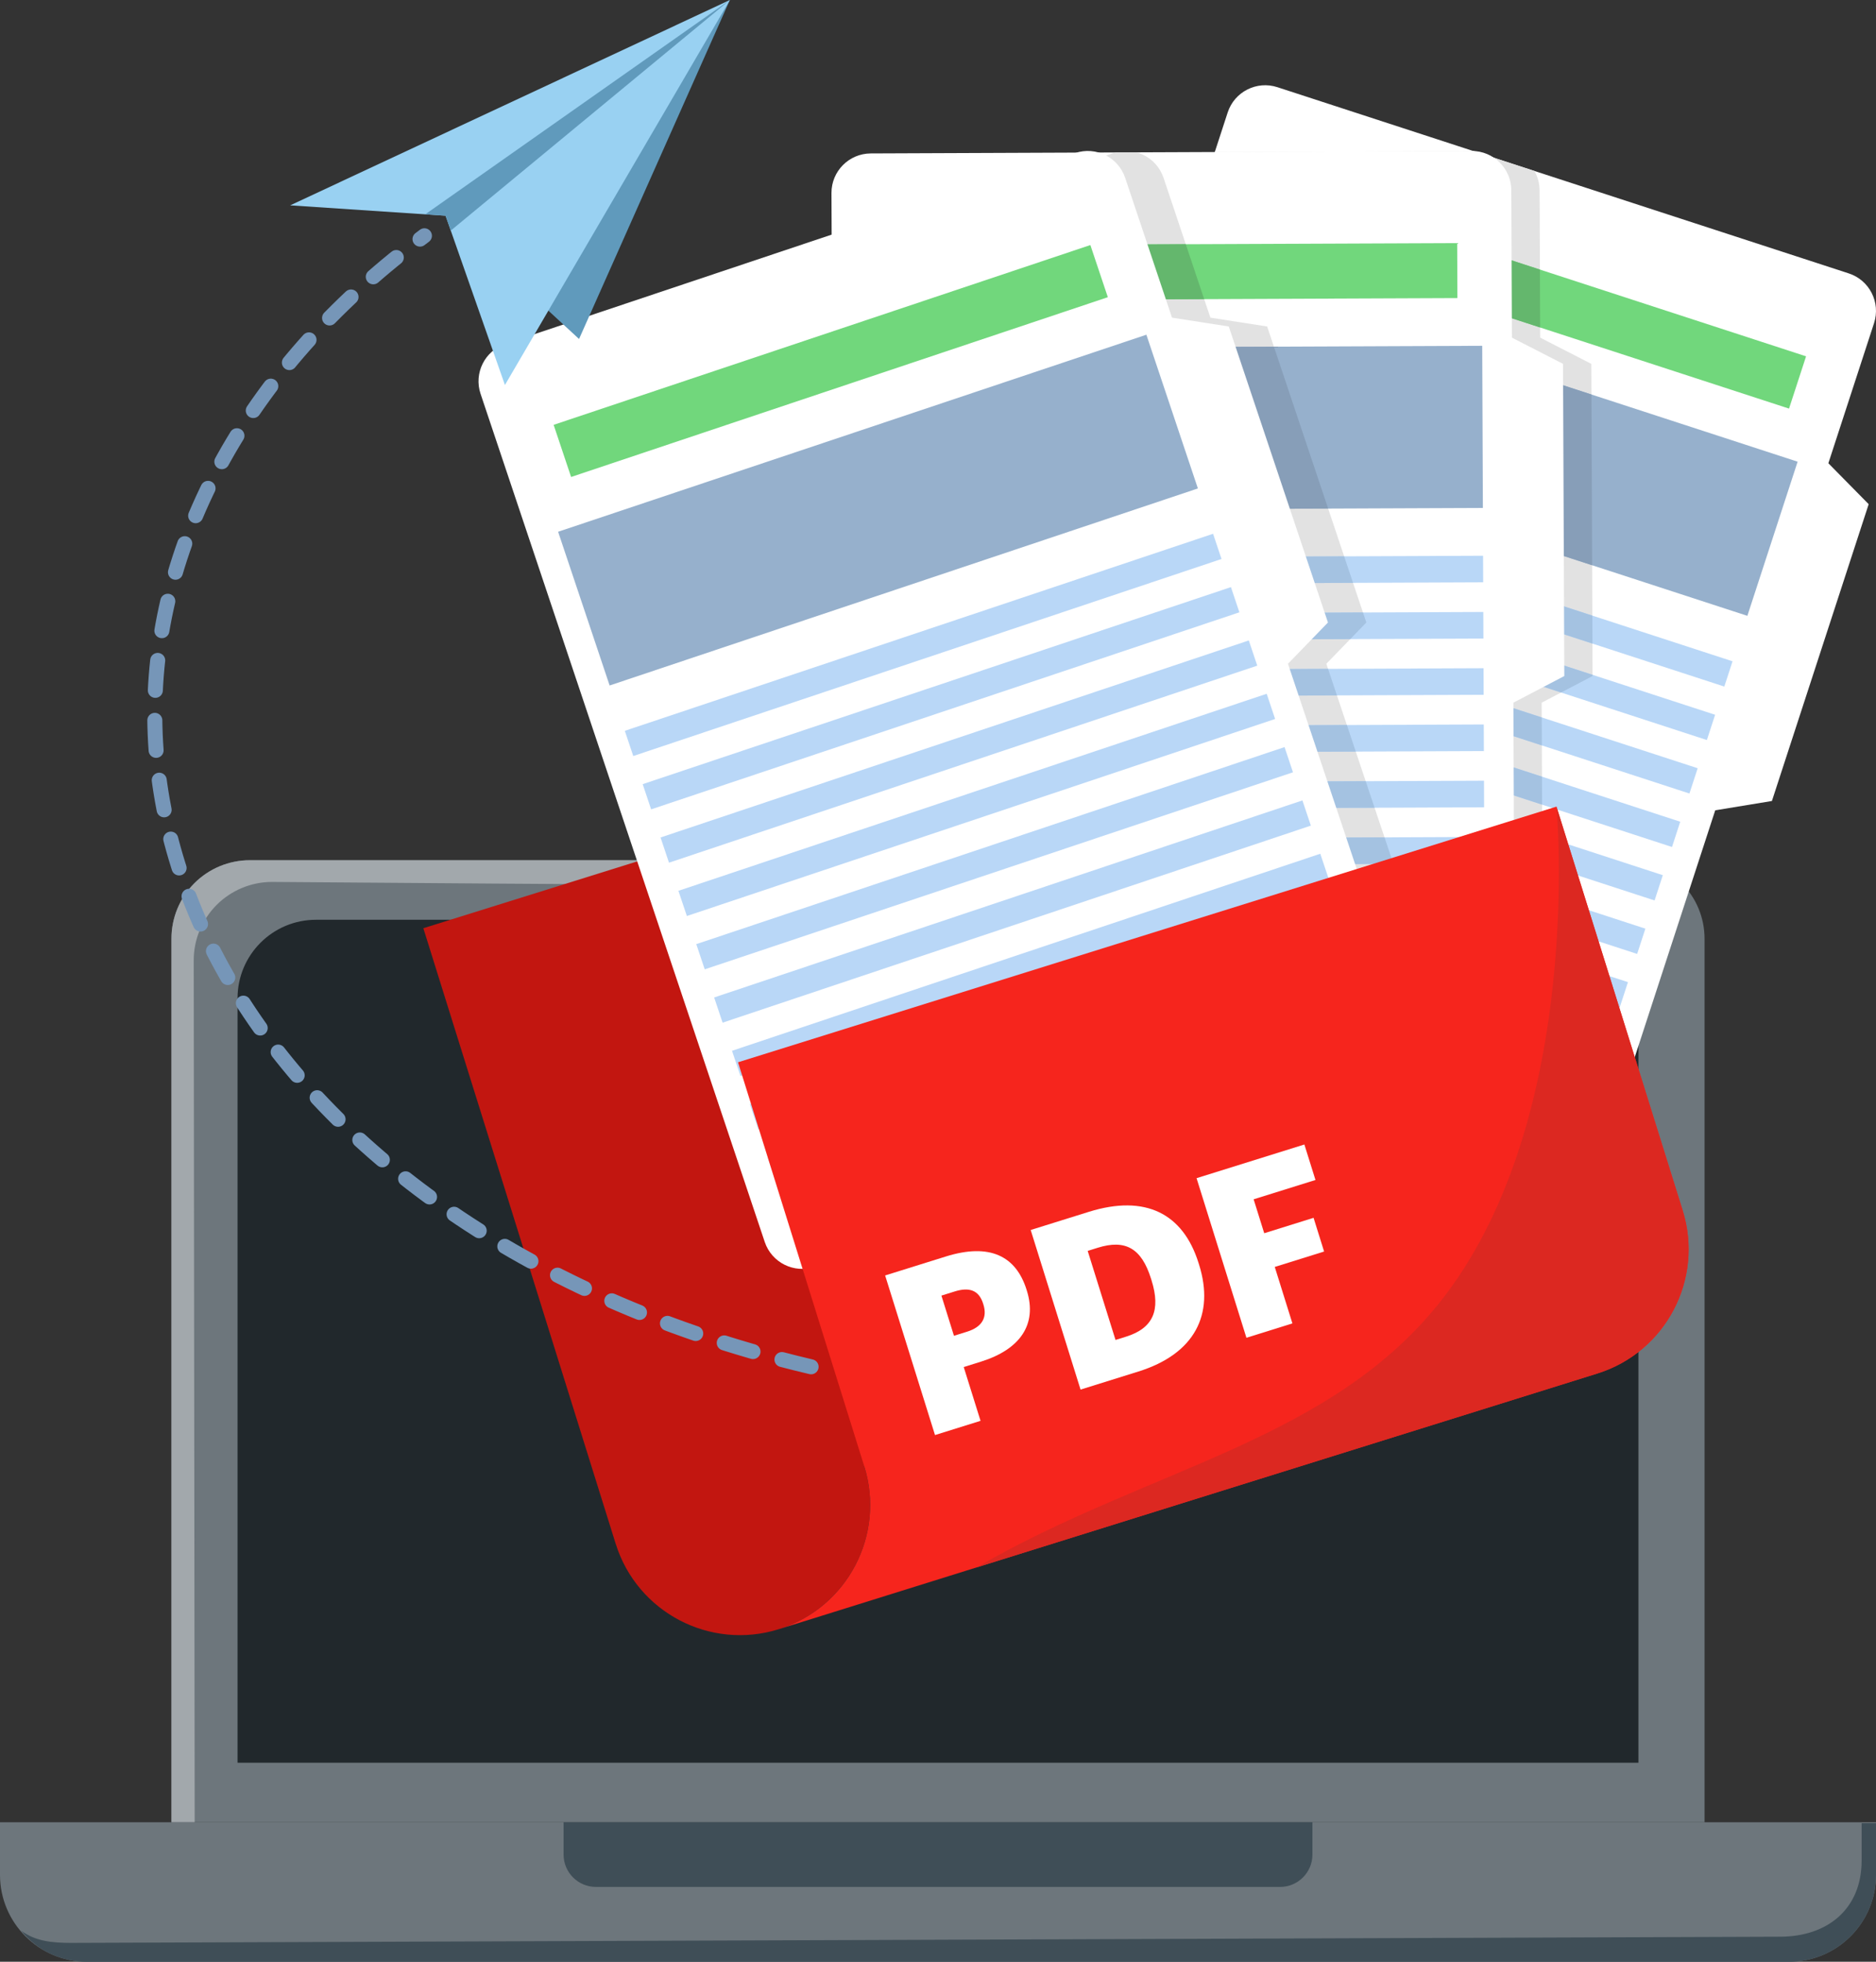
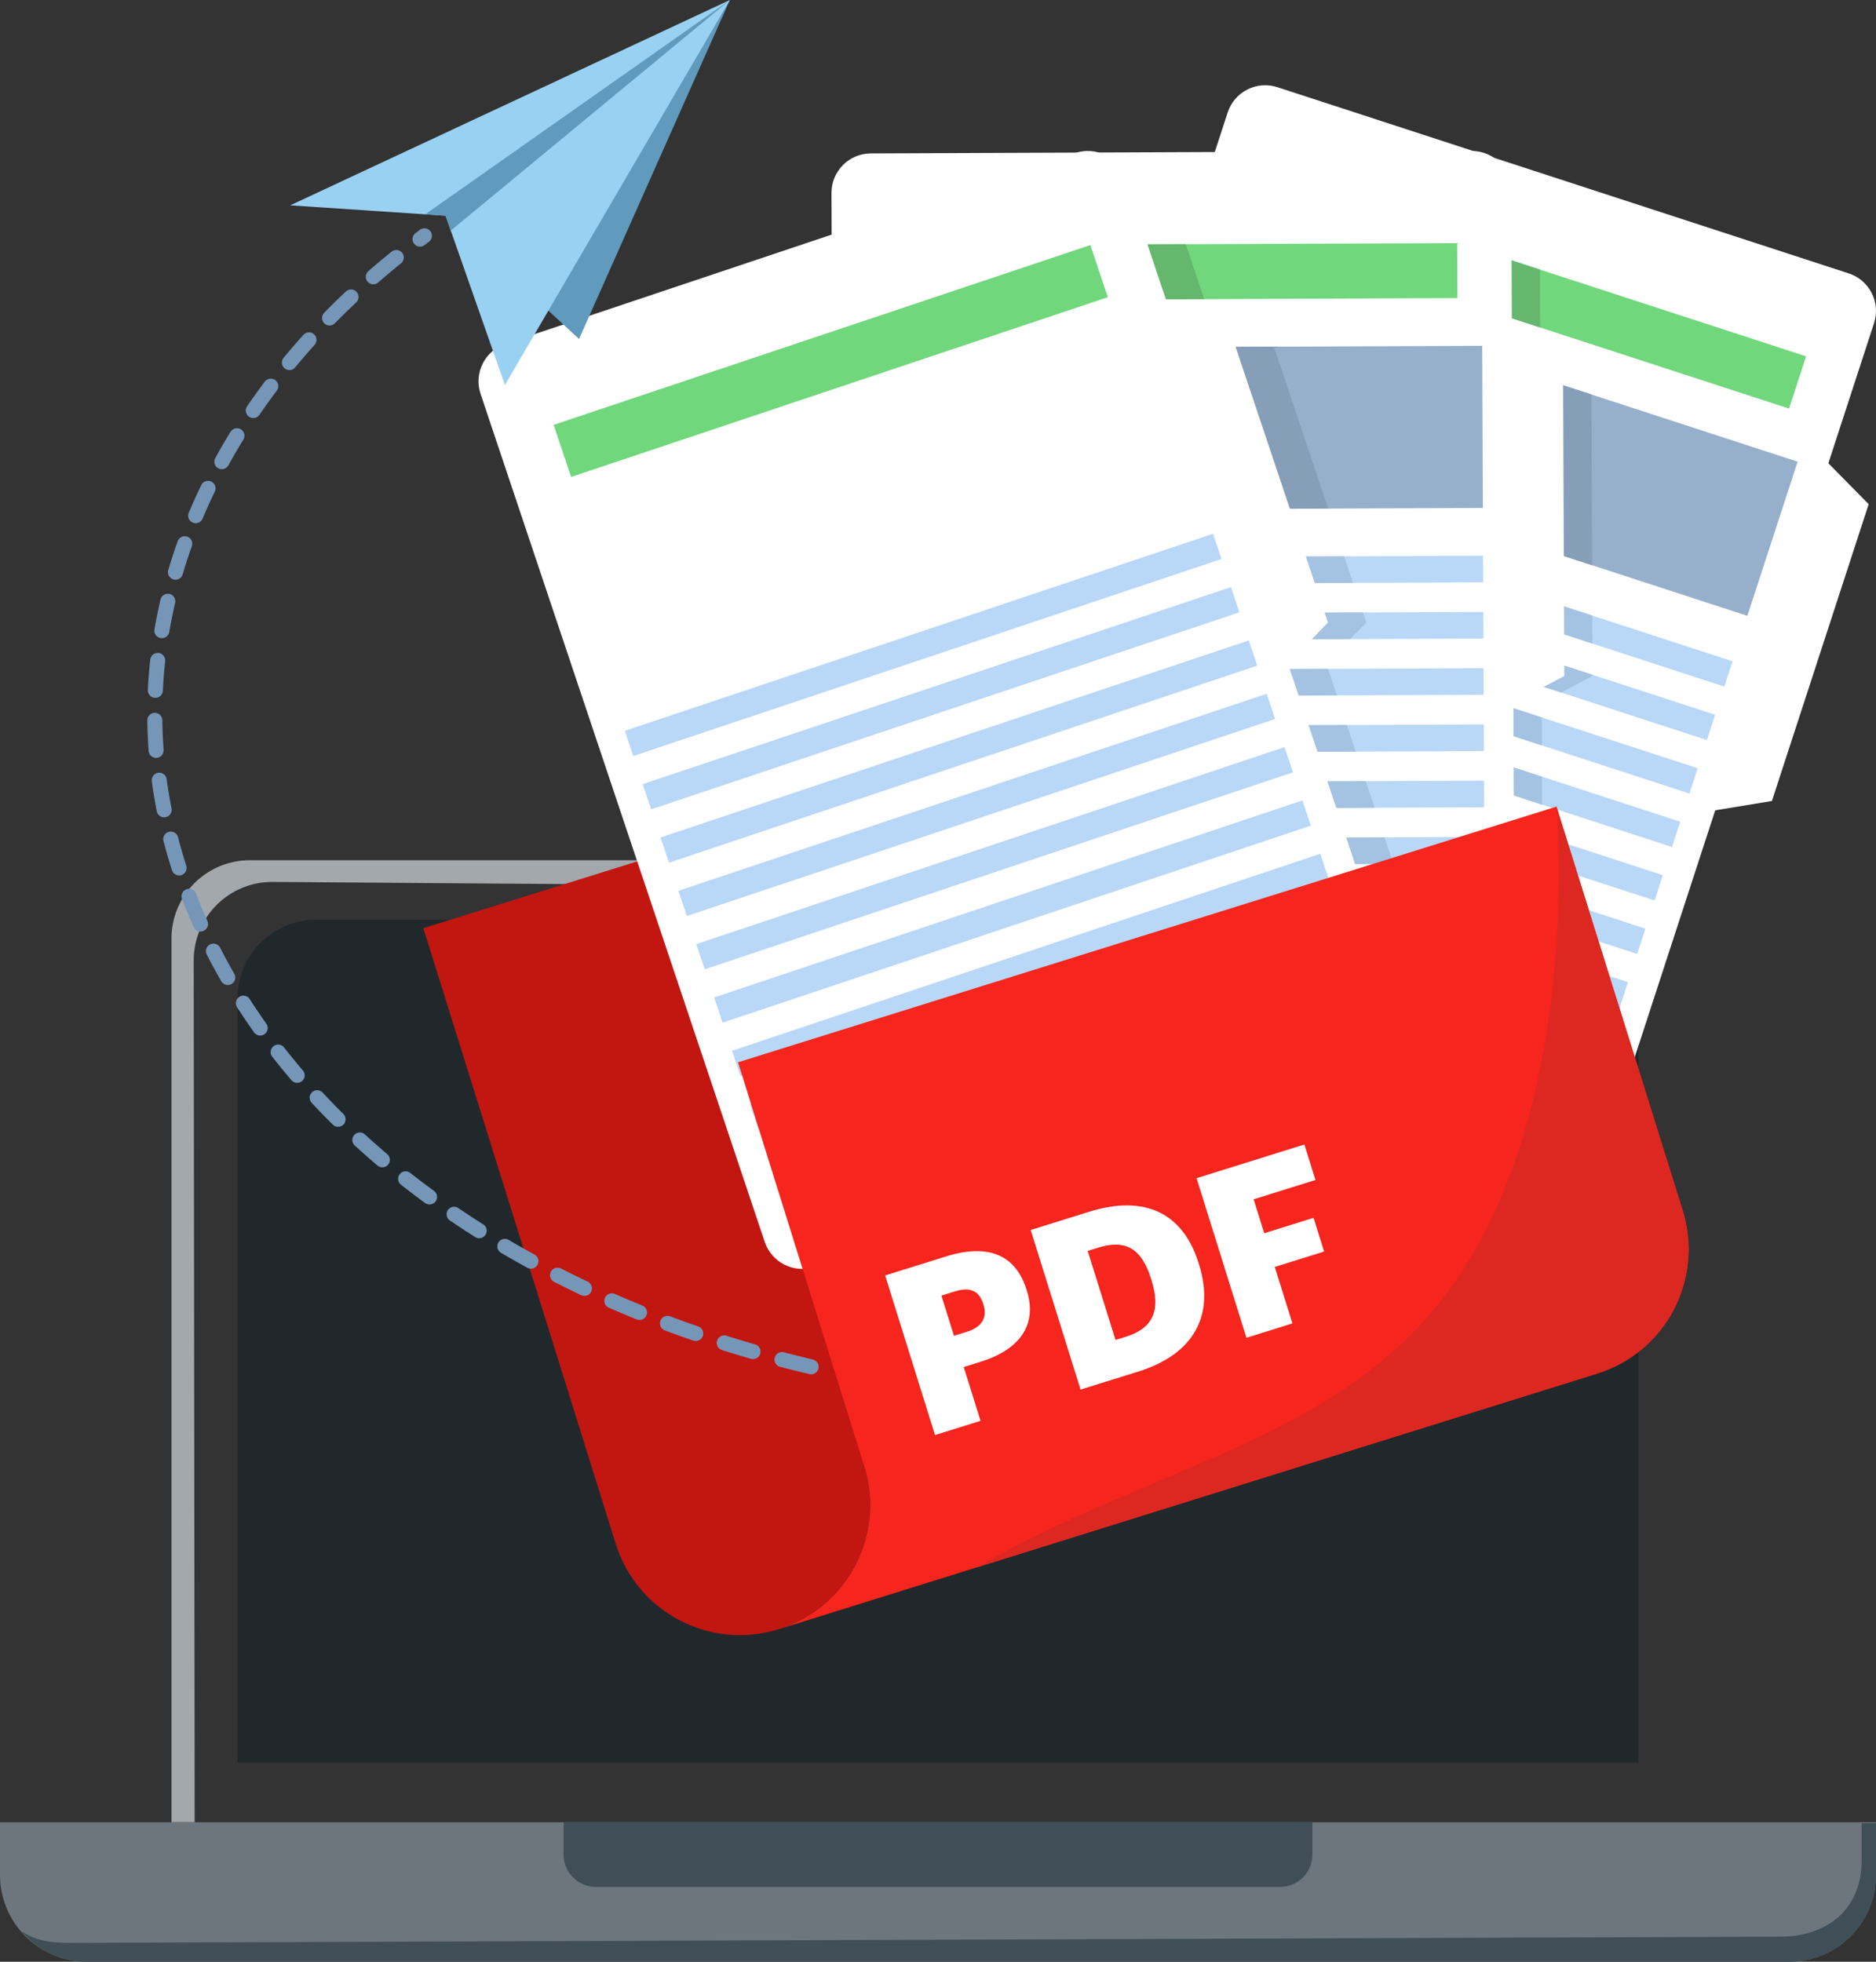
<svg xmlns="http://www.w3.org/2000/svg" id="Layer_2" data-name="Layer 2" viewBox="0 0 3123.49 3266.76">
  <rect x="0" y="0" width="3123.49" height="3266.76" fill="#333333" stroke="none" />
  <defs>
    <style>
      .cls-1 {
        clip-path: url(#clippath-3);
      }

      .cls-1, .cls-2, .cls-3, .cls-4, .cls-5, .cls-6 {
        fill: none;
      }

      .cls-1, .cls-2, .cls-4, .cls-5, .cls-6 {
        clip-rule: evenodd;
      }

      .cls-7 {
        fill: #64b76d;
      }

      .cls-7, .cls-8, .cls-9, .cls-10, .cls-11, .cls-12, .cls-13, .cls-14, .cls-15, .cls-16, .cls-17, .cls-18, .cls-19, .cls-20, .cls-21 {
        fill-rule: evenodd;
      }

      .cls-22 {
        clip-path: url(#clippath-7);
      }

      .cls-23 {
        clip-path: url(#clippath-17);
      }

      .cls-24 {
        clip-path: url(#clippath-15);
      }

      .cls-8 {
        fill: #21282c;
      }

      .cls-25 {
        clip-path: url(#clippath-4);
      }

      .cls-9 {
        fill: #e2e2e2;
      }

      .cls-10 {
        fill: #b9d7f7;
      }

      .cls-26 {
        clip-path: url(#clippath-10);
      }

      .cls-2 {
        clip-path: url(#clippath-9);
      }

      .cls-27, .cls-11 {
        fill: #fff;
      }

      .cls-28 {
        fill: #99d1f2;
      }

      .cls-3 {
        stroke: #7696b8;
        stroke-dasharray: 50 50 0 0 0 0;
        stroke-linecap: round;
        stroke-linejoin: round;
        stroke-width: 25px;
      }

      .cls-4 {
        clip-path: url(#clippath-6);
      }

      .cls-29 {
        clip-path: url(#clippath-11);
      }

      .cls-12 {
        fill: #dc2821;
      }

      .cls-13 {
        fill: #f6251d;
      }

      .cls-30 {
        clip-path: url(#clippath-1);
      }

      .cls-5 {
        clip-path: url(#clippath-12);
      }

      .cls-31 {
        clip-path: url(#clippath-5);
      }

      .cls-32 {
        clip-path: url(#clippath-8);
      }

      .cls-14 {
        fill: #879eb8;
      }

      .cls-33 {
        clip-path: url(#clippath-14);
      }

      .cls-15 {
        fill: #a4c2e1;
      }

      .cls-16 {
        fill: #c21610;
      }

      .cls-17 {
        fill: #71d77c;
      }

      .cls-34 {
        fill: #609abc;
      }

      .cls-35 {
        clip-path: url(#clippath-16);
      }

      .cls-36 {
        clip-path: url(#clippath-2);
      }

      .cls-37 {
        clip-path: url(#clippath-13);
      }

      .cls-18 {
        fill: #3f4e57;
      }

      .cls-19 {
        fill: #a2a8ac;
      }

      .cls-38 {
        clip-path: url(#clippath);
      }

      .cls-20 {
        fill: #96b0cc;
      }

      .cls-21 {
        fill: #6d767c;
      }
    </style>
    <clipPath id="clippath">
      <path class="cls-6" d="M2707.47,1432.44c34.63,0,67.84,13.76,92.32,38.24,24.49,24.49,38.24,57.69,38.24,92.32v1471.49H285.46v-1471.49c0-34.63,13.76-67.84,38.24-92.32,24.48-24.49,57.7-38.24,92.32-38.24h2291.45Z" />
    </clipPath>
    <clipPath id="clippath-1">
      <path class="cls-6" d="M3123.49,3034.49v87.63c0,79.88-64.76,144.64-144.64,144.64H144.64c-79.88,0-144.64-64.76-144.64-144.64v-87.63h3123.49Z" />
    </clipPath>
    <clipPath id="clippath-2">
-       <path class="cls-6" d="M2855.8,1349.36l-197.18,604.91c-11.24,34.48-48.31,53.33-82.79,42.09l-951.3-310.08c-34.48-11.24-53.33-48.31-42.09-82.79L2044.06,187.29c11.24-34.48,48.31-53.33,82.79-42.09l951.3,310.08c34.48,11.24,53.33,48.31,42.09,82.79l-76.06,233.34,67.12,68.16-161.11,494.26-94.4,15.51h0Z" />
-     </clipPath>
+       </clipPath>
    <clipPath id="clippath-3">
      <path class="cls-6" d="M2566.84,1170.1l2.6,636.23c.15,36.27-29.13,65.79-65.4,65.94l-1000.56,4.08c-36.27.15-65.79-29.13-65.94-65.4l-6.08-1489.51c-.15-36.27,29.13-65.79,65.4-65.94l1000.56-4.08c36.27-.15,65.79,29.13,65.94,65.4l1,245.43,85.12,43.65,2.12,519.85-84.76,44.35h0Z" />
    </clipPath>
    <clipPath id="clippath-4">
      <path class="cls-1" d="M2855.8,1349.36l-197.18,604.91c-11.24,34.48-48.31,53.33-82.79,42.09l-951.3-310.08c-34.48-11.24-53.33-48.31-42.09-82.79L2044.06,187.29c11.24-34.48,48.31-53.33,82.79-42.09l951.3,310.08c34.48,11.24,53.33,48.31,42.09,82.79l-76.06,233.34,67.12,68.16-161.11,494.26-94.4,15.51h0Z" />
    </clipPath>
    <clipPath id="clippath-5">
      <polygon class="cls-6" points="3007.06 593.35 2978.68 680.42 2082.61 388.34 2110.99 301.27 3007.06 593.35 3007.06 593.35" />
    </clipPath>
    <clipPath id="clippath-6">
-       <path class="cls-6" d="M2566.84,1170.1l2.6,636.23c.15,36.27-29.13,65.79-65.4,65.94l-1000.56,4.08c-36.27.15-65.79-29.13-65.94-65.4l-6.08-1489.51c-.15-36.27,29.13-65.79,65.4-65.94l1000.56-4.08c36.27-.15,65.79,29.13,65.94,65.4l1,245.43,85.12,43.65,2.12,519.85-84.76,44.35h0Z" />
-     </clipPath>
+       </clipPath>
    <clipPath id="clippath-7">
      <polygon class="cls-4" points="3007.06 593.35 2978.68 680.42 2082.61 388.34 2110.99 301.27 3007.06 593.35 3007.06 593.35" />
    </clipPath>
    <clipPath id="clippath-8">
      <polygon class="cls-6" points="2992.99 768.82 2909.32 1025.51 1927.22 705.39 2010.89 448.7 2992.99 768.82 2992.99 768.82" />
    </clipPath>
    <clipPath id="clippath-9">
      <path class="cls-6" d="M2566.84,1170.1l2.6,636.23c.15,36.27-29.13,65.79-65.4,65.94l-1000.56,4.08c-36.27.15-65.79-29.13-65.94-65.4l-6.08-1489.51c-.15-36.27,29.13-65.79,65.4-65.94l1000.56-4.08c36.27-.15,65.79,29.13,65.94,65.4l1,245.43,85.12,43.65,2.12,519.85-84.76,44.35h0Z" />
    </clipPath>
    <clipPath id="clippath-10">
      <polygon class="cls-2" points="2992.99 768.82 2909.32 1025.51 1927.22 705.39 2010.89 448.7 2992.99 768.82 2992.99 768.82" />
    </clipPath>
    <clipPath id="clippath-11">
      <path class="cls-6" d="M2884.64,1101.21l-13.72,42.09-982.09-320.12,13.72-42.09,982.09,320.12h0ZM2855.62,1190.25l-13.72,42.08-982.09-320.12,13.72-42.08,982.09,320.12h0ZM2826.59,1279.29l-13.72,42.09-982.09-320.12,13.72-42.09,982.09,320.12h0ZM2797.57,1368.34l-13.72,42.09-982.09-320.12,13.72-42.09,982.09,320.12h0ZM2768.55,1457.38l-13.72,42.08-982.09-320.12,13.72-42.08,982.09,320.12h0ZM2739.52,1546.42l-13.72,42.09-982.09-320.12,13.72-42.09,982.09,320.12h0ZM2710.5,1635.46l-13.72,42.09-982.09-320.12,13.72-42.08,982.09,320.12h0ZM2681.47,1724.5l-13.72,42.08-982.09-320.12,13.72-42.09,982.09,320.12h0ZM2652.45,1813.54l-13.72,42.09-982.09-320.12,13.72-42.09,982.09,320.12h0Z" />
    </clipPath>
    <clipPath id="clippath-12">
      <path class="cls-6" d="M2566.84,1170.1l2.6,636.23c.15,36.27-29.13,65.79-65.4,65.94l-1000.56,4.08c-36.27.15-65.79-29.13-65.94-65.4l-6.08-1489.51c-.15-36.27,29.13-65.79,65.4-65.94l1000.56-4.08c36.27-.15,65.79,29.13,65.94,65.4l1,245.43,85.12,43.65,2.12,519.85-84.76,44.35h0Z" />
    </clipPath>
    <clipPath id="clippath-13">
      <path class="cls-5" d="M2884.64,1101.21l-13.72,42.09-982.09-320.12,13.72-42.09,982.09,320.12h0ZM2855.62,1190.25l-13.72,42.08-982.09-320.12,13.72-42.08,982.09,320.12h0ZM2826.59,1279.29l-13.72,42.09-982.09-320.12,13.72-42.09,982.09,320.12h0ZM2797.57,1368.34l-13.72,42.09-982.09-320.12,13.72-42.09,982.09,320.12h0ZM2768.55,1457.38l-13.72,42.08-982.09-320.12,13.72-42.08,982.09,320.12h0ZM2739.52,1546.42l-13.72,42.09-982.09-320.12,13.72-42.09,982.09,320.12h0ZM2710.5,1635.46l-13.72,42.09-982.09-320.12,13.72-42.08,982.09,320.12h0ZM2681.47,1724.5l-13.72,42.08-982.09-320.12,13.72-42.09,982.09,320.12h0ZM2652.45,1813.54l-13.72,42.09-982.09-320.12,13.72-42.09,982.09,320.12h0Z" />
    </clipPath>
    <clipPath id="clippath-14">
-       <path class="cls-6" d="M2519.76,1170.1l2.6,636.23c.15,36.27-29.13,65.79-65.4,65.94l-1000.56,4.08c-36.27.15-65.79-29.13-65.94-65.4l-6.08-1489.51c-.15-36.27,29.13-65.79,65.4-65.94l1000.56-4.08c36.27-.15,65.79,29.13,65.94,65.4l1,245.43,85.12,43.65,2.12,519.85-84.76,44.35h0Z" />
-     </clipPath>
+       </clipPath>
    <clipPath id="clippath-15">
      <polygon class="cls-6" points="2426.16 404.81 2426.53 496.38 1484.07 500.23 1483.7 408.65 2426.16 404.81 2426.16 404.81" />
    </clipPath>
    <clipPath id="clippath-16">
      <polygon class="cls-6" points="2467.85 575.83 2468.96 845.81 1436.02 850.03 1434.91 580.05 2467.85 575.83 2467.85 575.83" />
    </clipPath>
    <clipPath id="clippath-17">
      <path class="cls-6" d="M2469.28,925.43l.18,44.27-1032.94,4.22-.18-44.26,1032.94-4.22h0ZM2469.66,1019.08l.18,44.26-1032.94,4.22-.18-44.26,1032.94-4.22h0ZM2470.05,1112.73l.18,44.26-1032.94,4.22-.18-44.27,1032.94-4.22h0ZM2470.43,1206.39l.18,44.26-1032.94,4.22-.18-44.26,1032.94-4.22h0ZM2470.81,1300.04l.18,44.26-1032.94,4.22-.18-44.26,1032.94-4.22h0ZM2471.19,1393.69l.18,44.27-1032.94,4.22-.18-44.26,1032.94-4.22h0ZM2471.58,1487.34l.18,44.26-1032.94,4.22-.18-44.26,1032.94-4.22h0ZM2471.96,1580.99l.18,44.27-1032.94,4.22-.18-44.27,1032.94-4.22h0ZM2472.34,1674.64l.18,44.26-1032.94,4.22-.18-44.26,1032.94-4.22h0Z" />
    </clipPath>
  </defs>
  <g id="Layer_1-2" data-name="Layer 1">
    <g>
-       <path class="cls-21" d="M2707.47,1432.44c34.63,0,67.84,13.76,92.32,38.24,24.49,24.49,38.24,57.69,38.24,92.32v1471.49H285.46v-1471.49c0-34.63,13.76-67.84,38.24-92.32,24.48-24.49,57.7-38.24,92.32-38.24h2291.45Z" />
      <g class="cls-38">
        <path class="cls-19" d="M324.14,3034.49h-38.68v-1471.49c0-34.63,13.76-67.84,38.24-92.32,24.48-24.49,57.7-38.24,92.32-38.24h2291.45c34.63,0,67.84,13.76,92.32,38.24,17.22,17.22-2346.71-2.07-2346.71-2.07-34.63,0-67.84,13.76-92.32,38.24-24.48,24.49-38.24,57.69-38.24,92.32l1.61,1435.32h0Z" />
      </g>
      <path class="cls-8" d="M2597.42,1531.63c72.11,0,130.56,58.46,130.56,130.56v1273.11H395.51v-1273.11c0-72.11,58.46-130.56,130.56-130.56h2071.35Z" />
      <path class="cls-21" d="M3123.49,3034.49v87.63c0,79.88-64.76,144.64-144.64,144.64H144.64c-79.88,0-144.64-64.76-144.64-144.64v-87.63h3123.49Z" />
      <g class="cls-30">
        <path class="cls-18" d="M3099.57,3036h26.55v87.63c0,79.88-64.76,144.64-144.64,144.64H147.26c-45.24,0-85.63-20.77-112.15-53.3,23.97,17.63,51.26,20.38,83.3,20.38l2845.15-10.3c79.88,0,136.01-46.79,136.01-126.67v-62.37h0Z" />
      </g>
      <path class="cls-18" d="M2185.15,3034.49v53.83c0,29.71-24.12,53.83-53.83,53.83H992.18c-29.71,0-53.83-24.12-53.83-53.83v-53.83h1246.8Z" />
      <path class="cls-16" d="M1025.11,2570.74l-320.26-1025.05,681.35-212.88,204.79,187.66,548.19-171.27,248.63,795.78-948.89,296.46c35.7,114.27-27.99,235.84-142.26,271.54-114.27,35.7-235.84-27.99-271.54-142.26h0Z" />
      <path class="cls-11" d="M2855.8,1349.36l-197.18,604.91c-11.24,34.48-48.31,53.33-82.79,42.09l-951.3-310.08c-34.48-11.24-53.33-48.31-42.09-82.79L2044.06,187.29c11.24-34.48,48.31-53.33,82.79-42.09l951.3,310.08c34.48,11.24,53.33,48.31,42.09,82.79l-76.06,233.34,67.12,68.16-161.11,494.26-94.4,15.51h0Z" />
      <g class="cls-36">
        <path class="cls-9" d="M2566.84,1170.1l2.6,636.23c.15,36.27-29.13,65.79-65.4,65.94l-1000.56,4.08c-36.27.15-65.79-29.13-65.94-65.4l-6.08-1489.51c-.15-36.27,29.13-65.79,65.4-65.94l1000.56-4.08c36.27-.15,65.79,29.13,65.94,65.4l1,245.43,85.12,43.65,2.12,519.85-84.76,44.35h0Z" />
      </g>
      <g class="cls-25">
        <path class="cls-9" d="M2255.42,1105.33l202.11,603.28c11.52,34.39-7.02,71.61-41.41,83.13l-948.74,317.84c-34.39,11.52-71.61-7.02-83.13-41.41l-473.16-1412.38c-11.52-34.39,7.02-71.61,41.41-83.13l948.74-317.84c34.39-11.52,71.61,7.02,83.13,41.41l77.96,232.72,94.52,14.74,165.14,492.93-66.57,68.7h0Z" />
      </g>
      <polygon class="cls-17" points="3007.06 593.35 2978.68 680.42 2082.61 388.34 2110.99 301.27 3007.06 593.35 3007.06 593.35" />
      <g class="cls-31">
        <path class="cls-7" d="M2566.84,1170.1l2.6,636.23c.15,36.27-29.13,65.79-65.4,65.94l-1000.56,4.08c-36.27.15-65.79-29.13-65.94-65.4l-6.08-1489.51c-.15-36.27,29.13-65.79,65.4-65.94l1000.56-4.08c36.27-.15,65.79,29.13,65.94,65.4l1,245.43,85.12,43.65,2.12,519.85-84.76,44.35h0Z" />
      </g>
      <g class="cls-22">
        <path class="cls-9" d="M2255.42,1105.33l202.11,603.28c11.52,34.39-7.02,71.61-41.41,83.13l-948.74,317.84c-34.39,11.52-71.61-7.02-83.13-41.41l-473.16-1412.38c-11.52-34.39,7.02-71.61,41.41-83.13l948.74-317.84c34.39-11.52,71.61,7.02,83.13,41.41l77.96,232.72,94.52,14.74,165.14,492.93-66.57,68.7h0Z" />
      </g>
      <polygon class="cls-20" points="2992.99 768.82 2909.32 1025.51 1927.22 705.39 2010.89 448.7 2992.99 768.82 2992.99 768.82" />
      <g class="cls-32">
        <path class="cls-14" d="M2566.84,1170.1l2.6,636.23c.15,36.27-29.13,65.79-65.4,65.94l-1000.56,4.08c-36.27.15-65.79-29.13-65.94-65.4l-6.08-1489.51c-.15-36.27,29.13-65.79,65.4-65.94l1000.56-4.08c36.27-.15,65.79,29.13,65.94,65.4l1,245.43,85.12,43.65,2.12,519.85-84.76,44.35h0Z" />
      </g>
      <g class="cls-26">
        <path class="cls-9" d="M2255.42,1105.33l202.11,603.28c11.52,34.39-7.02,71.61-41.41,83.13l-948.74,317.84c-34.39,11.52-71.61-7.02-83.13-41.41l-473.16-1412.38c-11.52-34.39,7.02-71.61,41.41-83.13l948.74-317.84c34.39-11.52,71.61,7.02,83.13,41.41l77.96,232.72,94.52,14.74,165.14,492.93-66.57,68.7h0Z" />
      </g>
      <path class="cls-10" d="M2884.64,1101.21l-13.72,42.09-982.09-320.12,13.72-42.09,982.09,320.12h0ZM2855.62,1190.25l-13.72,42.08-982.09-320.12,13.72-42.08,982.09,320.12h0ZM2826.59,1279.29l-13.72,42.09-982.09-320.12,13.72-42.09,982.09,320.12h0ZM2797.57,1368.34l-13.72,42.09-982.09-320.12,13.72-42.09,982.09,320.12h0ZM2768.55,1457.38l-13.72,42.08-982.09-320.12,13.72-42.08,982.09,320.12h0ZM2739.52,1546.42l-13.72,42.09-982.09-320.12,13.72-42.09,982.09,320.12h0ZM2710.5,1635.46l-13.72,42.09-982.09-320.12,13.72-42.08,982.09,320.12h0ZM2681.47,1724.5l-13.72,42.08-982.09-320.12,13.72-42.09,982.09,320.12h0ZM2652.45,1813.54l-13.72,42.09-982.09-320.12,13.72-42.09,982.09,320.12h0Z" />
      <g class="cls-29">
        <path class="cls-15" d="M2566.84,1170.1l2.6,636.23c.15,36.27-29.13,65.79-65.4,65.94l-1000.56,4.08c-36.27.15-65.79-29.13-65.94-65.4l-6.08-1489.51c-.15-36.27,29.13-65.79,65.4-65.94l1000.56-4.08c36.27-.15,65.79,29.13,65.94,65.4l1,245.43,85.12,43.65,2.12,519.85-84.76,44.35h0Z" />
      </g>
      <g class="cls-37">
        <path class="cls-9" d="M2255.42,1105.33l202.11,603.28c11.52,34.39-7.02,71.61-41.41,83.13l-948.74,317.84c-34.39,11.52-71.61-7.02-83.13-41.41l-473.16-1412.38c-11.52-34.39,7.02-71.61,41.41-83.13l948.74-317.84c34.39-11.52,71.61,7.02,83.13,41.41l77.96,232.72,94.52,14.74,165.14,492.93-66.57,68.7h0Z" />
      </g>
      <path class="cls-11" d="M2519.76,1170.1l2.6,636.23c.15,36.27-29.13,65.79-65.4,65.94l-1000.56,4.08c-36.27.15-65.79-29.13-65.94-65.4l-6.08-1489.51c-.15-36.27,29.13-65.79,65.4-65.94l1000.56-4.08c36.27-.15,65.79,29.13,65.94,65.4l1,245.43,85.12,43.65,2.12,519.85-84.76,44.35h0Z" />
      <g class="cls-33">
        <path class="cls-9" d="M2208.34,1105.33l202.11,603.28c11.52,34.39-7.02,71.61-41.41,83.13l-948.74,317.84c-34.39,11.52-71.61-7.02-83.13-41.41l-473.16-1412.38c-11.52-34.39,7.02-71.61,41.41-83.13l948.74-317.84c34.39-11.52,71.61,7.02,83.13,41.41l77.96,232.72,94.52,14.74,165.14,492.93-66.57,68.7h0Z" />
      </g>
      <polygon class="cls-17" points="2426.16 404.81 2426.53 496.38 1484.07 500.23 1483.7 408.65 2426.16 404.81 2426.16 404.81" />
      <g class="cls-24">
        <path class="cls-7" d="M2208.34,1105.33l202.11,603.28c11.52,34.39-7.02,71.61-41.41,83.13l-948.74,317.84c-34.39,11.52-71.61-7.02-83.13-41.41l-473.16-1412.38c-11.52-34.39,7.02-71.61,41.41-83.13l948.74-317.84c34.39-11.52,71.61,7.02,83.13,41.41l77.96,232.72,94.52,14.74,165.14,492.93-66.57,68.7h0Z" />
      </g>
      <polygon class="cls-20" points="2467.85 575.83 2468.96 845.81 1436.02 850.03 1434.91 580.05 2467.85 575.83 2467.85 575.83" />
      <g class="cls-35">
        <path class="cls-14" d="M2208.34,1105.33l202.11,603.28c11.52,34.39-7.02,71.61-41.41,83.13l-948.74,317.84c-34.39,11.52-71.61-7.02-83.13-41.41l-473.16-1412.38c-11.52-34.39,7.02-71.61,41.41-83.13l948.74-317.84c34.39-11.52,71.61,7.02,83.13,41.41l77.96,232.72,94.52,14.74,165.14,492.93-66.57,68.7h0Z" />
      </g>
      <path class="cls-10" d="M2469.28,925.43l.18,44.27-1032.94,4.22-.18-44.26,1032.94-4.22h0ZM2469.66,1019.08l.18,44.26-1032.94,4.22-.18-44.26,1032.94-4.22h0ZM2470.05,1112.73l.18,44.26-1032.94,4.22-.18-44.27,1032.94-4.22h0ZM2470.43,1206.39l.18,44.26-1032.94,4.22-.18-44.26,1032.94-4.22h0ZM2470.81,1300.04l.18,44.26-1032.94,4.22-.18-44.26,1032.94-4.22h0ZM2471.19,1393.69l.18,44.27-1032.94,4.22-.18-44.26,1032.94-4.22h0ZM2471.58,1487.34l.18,44.26-1032.94,4.22-.18-44.26,1032.94-4.22h0ZM2471.96,1580.99l.18,44.27-1032.94,4.22-.18-44.27,1032.94-4.22h0ZM2472.34,1674.64l.18,44.26-1032.94,4.22-.18-44.26,1032.94-4.22h0Z" />
      <g class="cls-23">
        <path class="cls-15" d="M2208.34,1105.33l202.11,603.28c11.52,34.39-7.02,71.61-41.41,83.13l-948.74,317.84c-34.39,11.52-71.61-7.02-83.13-41.41l-473.16-1412.38c-11.52-34.39,7.02-71.61,41.41-83.13l948.74-317.84c34.39-11.52,71.61,7.02,83.13,41.41l77.96,232.72,94.52,14.74,165.14,492.93-66.57,68.7h0Z" />
      </g>
      <path class="cls-11" d="M2144.45,1105.33l202.11,603.28c11.52,34.39-7.02,71.61-41.41,83.13l-948.74,317.84c-34.39,11.52-71.61-7.02-83.13-41.41l-473.16-1412.38c-11.52-34.39,7.02-71.61,41.41-83.13l948.74-317.84c34.39-11.52,71.61,7.02,83.13,41.41l77.96,232.72,94.52,14.74,165.14,492.93-66.57,68.7h0Z" />
      <polygon class="cls-17" points="1815.43 408.06 1844.52 494.9 950.87 794.28 921.78 707.45 1815.43 408.06 1815.43 408.06" />
-       <polygon class="cls-20" points="1908.69 557.37 1994.45 813.37 1015.01 1141.49 929.24 885.5 1908.69 557.37 1908.69 557.37" />
      <polygon class="cls-10" points="2019.74 888.86 2033.8 930.84 1054.36 1258.96 1040.3 1216.99 2019.74 888.86 2019.74 888.86" />
      <polygon class="cls-10" points="2049.49 977.67 2063.55 1019.64 1084.11 1347.76 1070.05 1305.79 2049.49 977.67 2049.49 977.67" />
      <polygon class="cls-10" points="2079.24 1066.47 2093.3 1108.44 1113.86 1436.57 1099.8 1394.59 2079.24 1066.47 2079.24 1066.47" />
      <polygon class="cls-10" points="2108.99 1155.27 2123.05 1197.24 1143.61 1525.37 1129.54 1483.39 2108.99 1155.27 2108.99 1155.27" />
      <polygon class="cls-10" points="2138.74 1244.07 2152.8 1286.04 1173.36 1614.17 1159.29 1572.2 2138.74 1244.07 2138.74 1244.07" />
      <polygon class="cls-10" points="2168.49 1332.87 2182.55 1374.84 1203.11 1702.97 1189.05 1661 2168.49 1332.87 2168.49 1332.87" />
      <polygon class="cls-10" points="2198.24 1421.67 2212.3 1463.65 1232.85 1791.77 1218.79 1749.8 2198.24 1421.67 2198.24 1421.67" />
      <polygon class="cls-10" points="2227.99 1510.47 2242.05 1552.45 1262.6 1880.57 1248.54 1838.6 2227.99 1510.47 2227.99 1510.47" />
      <polygon class="cls-10" points="2257.74 1599.28 2271.8 1641.25 1292.35 1969.37 1278.29 1927.4 2257.74 1599.28 2257.74 1599.28" />
      <path class="cls-13" d="M2801.61,2015.71c35.7,114.27-27.99,235.84-142.26,271.54l-1362.7,425.75c114.27-35.7,177.96-157.27,142.26-271.54l-210.12-672.52,1362.7-425.75,210.12,672.52h0Z" />
      <path class="cls-12" d="M1625.65,2610.21c288.25-166.89,594.47-210.05,778.95-451,234.42-306.18,186.89-816.03,186.89-816.03l210.12,672.52c35.7,114.27-27.99,235.84-142.26,271.54l-1033.7,322.96h0Z" />
      <path class="cls-27" d="M1556.75,2389.69l75.82-23.69-27.99-89.58,28.62-8.94c65.79-20.55,93.92-62.39,76.51-118.14l-.46-1.49c-17.65-56.5-61.58-78.27-134.43-55.51l-101.1,31.59,83.03,265.76h0ZM1588.33,2224.39l-20.9-66.91,22.3-6.97c23.79-7.43,40.07-2.32,47.16,20.35l.46,1.49c6.85,21.93-2.56,37.52-27.09,45.18l-21.93,6.85h0Z" />
      <path class="cls-27" d="M1799.09,2313.98l96.27-30.08c93.67-29.27,127.05-94.77,101.16-177.66l-.93-2.97c-25.78-82.51-88.48-114.74-182.89-85.24l-96.64,30.19,83.03,265.76h0ZM1857.31,2231.33l-46.33-148.3,16.73-5.23c46.09-14.4,72.9.89,88.69,51.44l.93,2.97c15.45,49.44,2.81,79.5-42.54,93.66l-17.47,5.46h0Z" />
      <polygon class="cls-27" points="2075.26 2227.69 2151.83 2203.77 2122.45 2109.73 2204.59 2084.07 2187.06 2027.94 2104.91 2053.61 2087.26 1997.11 2190.22 1964.94 2171.75 1905.84 1992.23 1961.93 2075.26 2227.69 2075.26 2227.69" />
      <polygon class="cls-34" points="741.85 359.19 964.1 564.48 1215.22 0 741.85 359.19 741.85 359.19" />
      <polygon class="cls-28" points="483.15 341.96 1215.22 0 840.69 641.12 741.85 359.19 483.15 341.96 483.15 341.96" />
      <path class="cls-34" d="M707.98,356.94L1215.22,0M707.98,356.94L1215.22,0l-464.68,383.97-8.68-24.78-33.88-2.26h0Z" />
      <path class="cls-3" d="M1350.45,2276.03c-33.96-8.01-67.78-16.89-101.41-26.67C438.94,2013.76,46.22,1347.7,372.6,762.91c79.43-142.32,194.19-266.8,334.04-370.29" />
    </g>
  </g>
</svg>